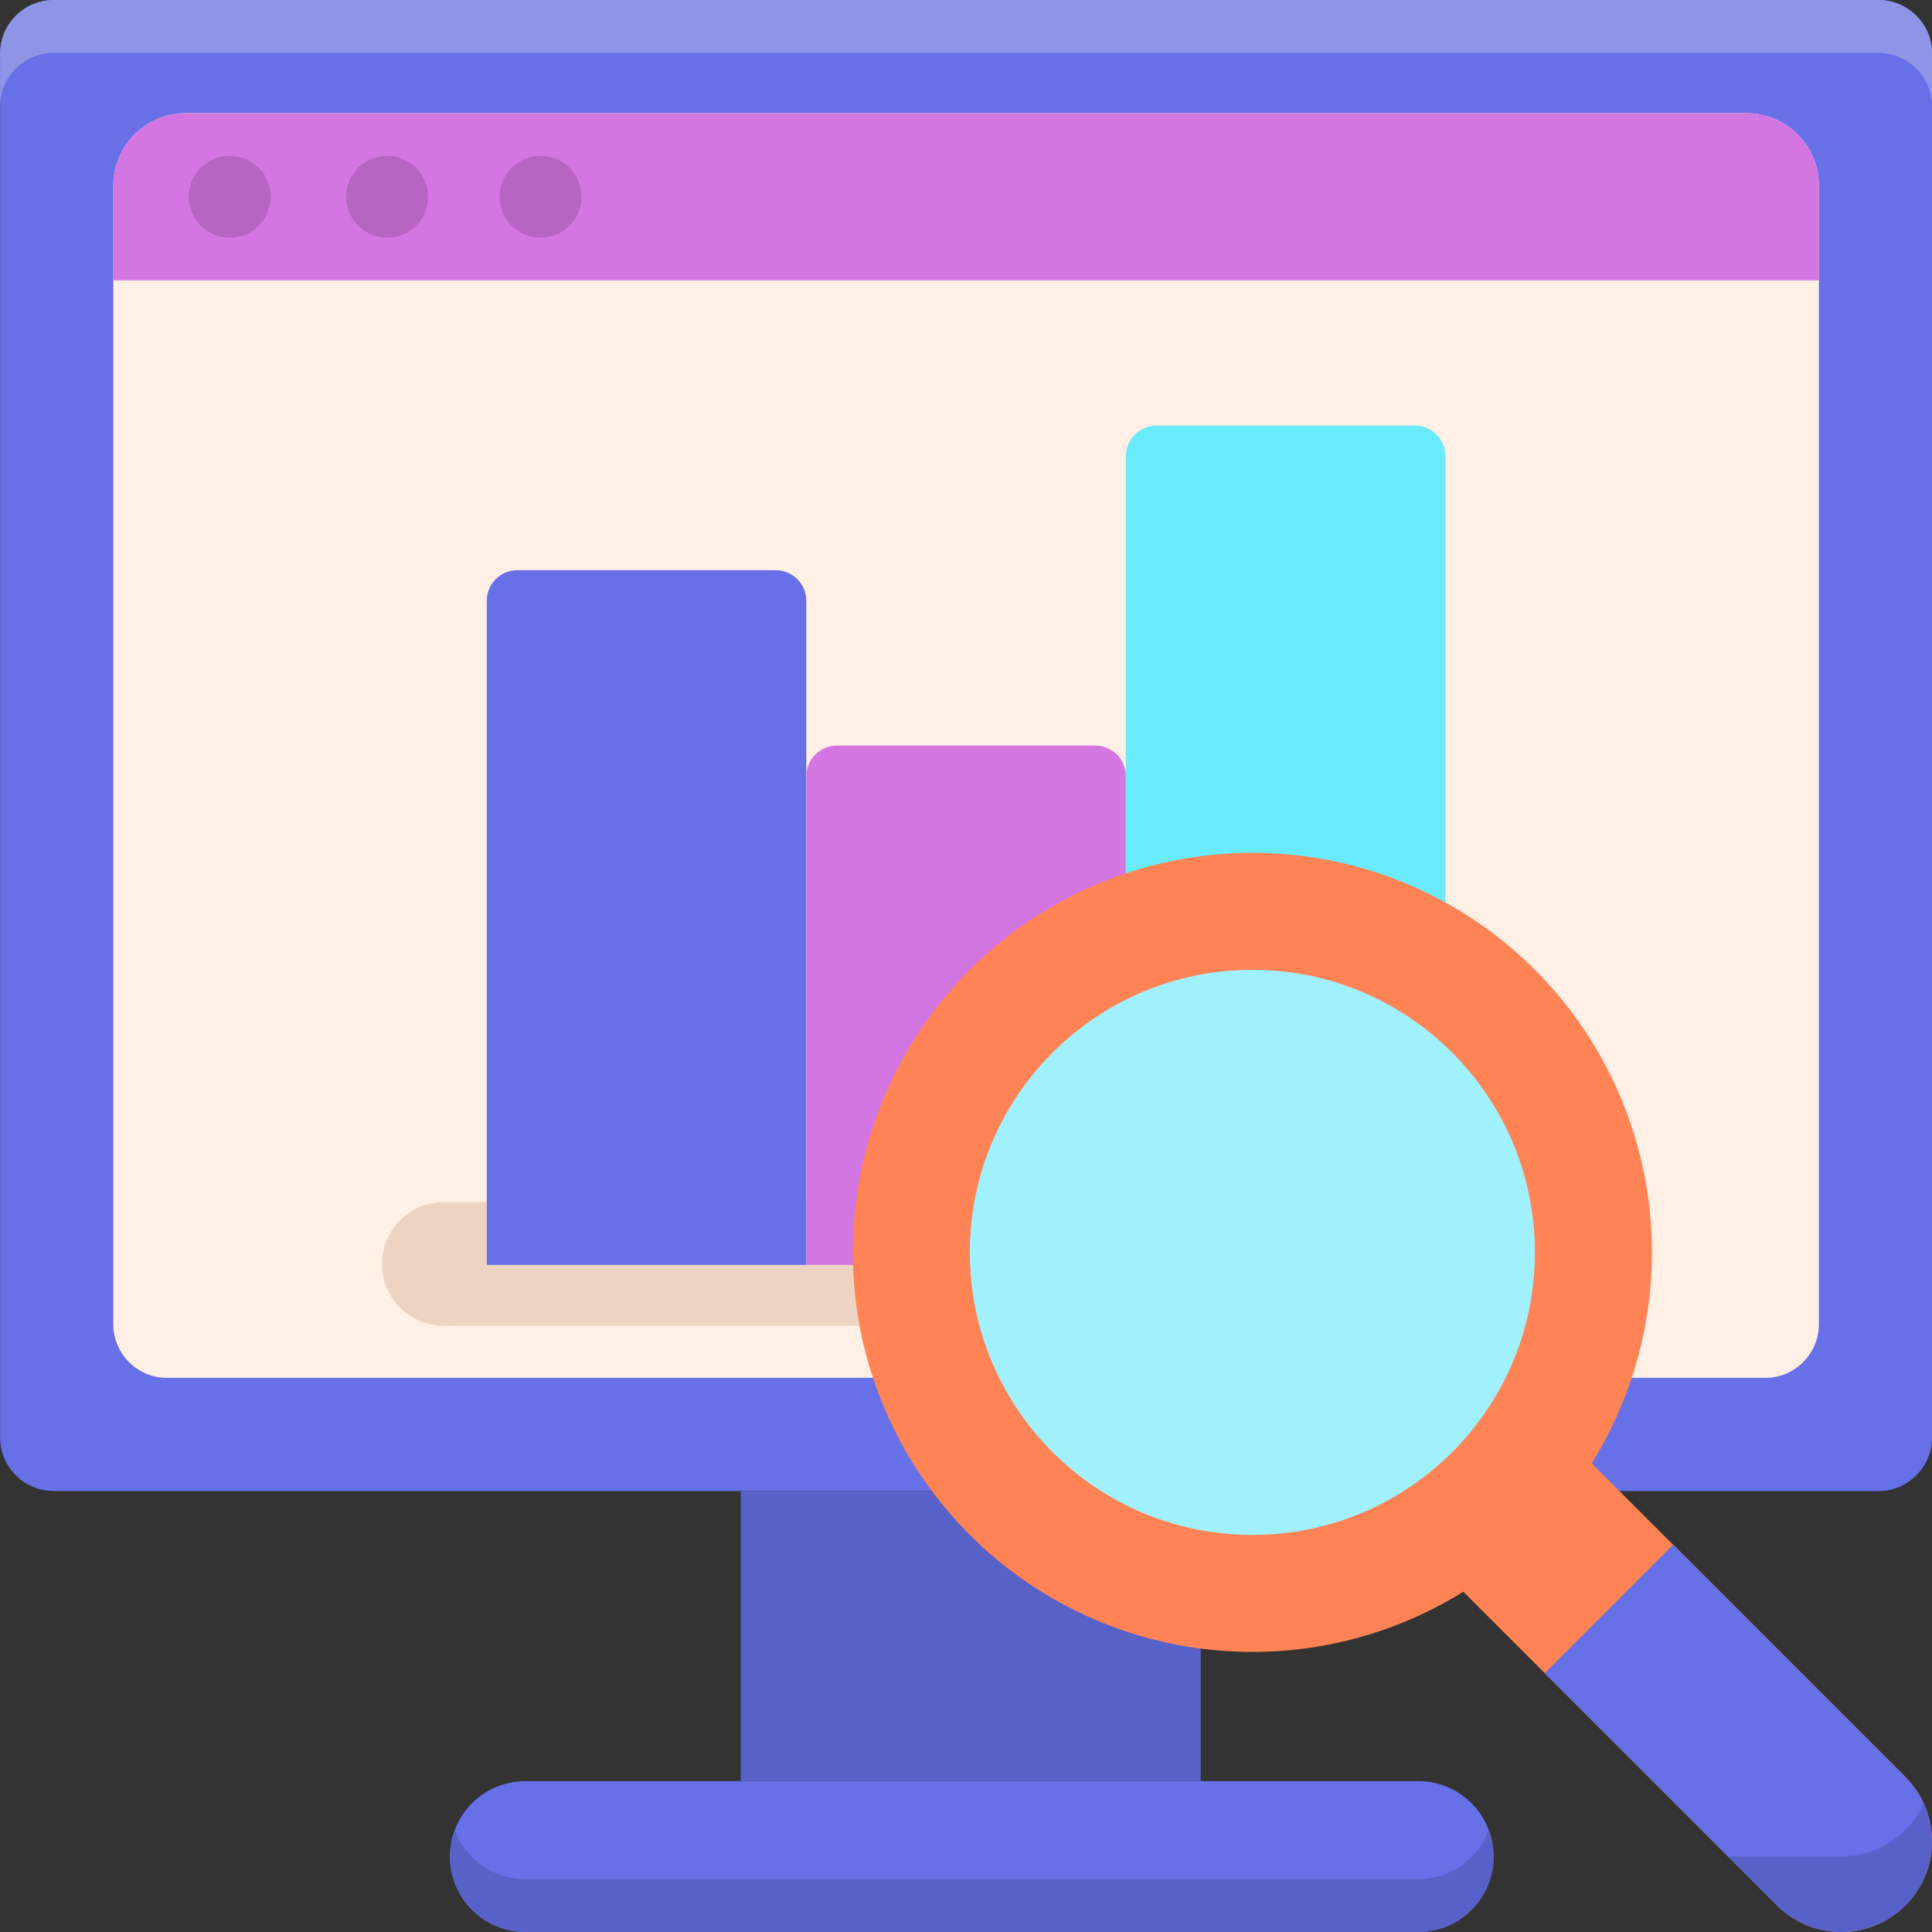
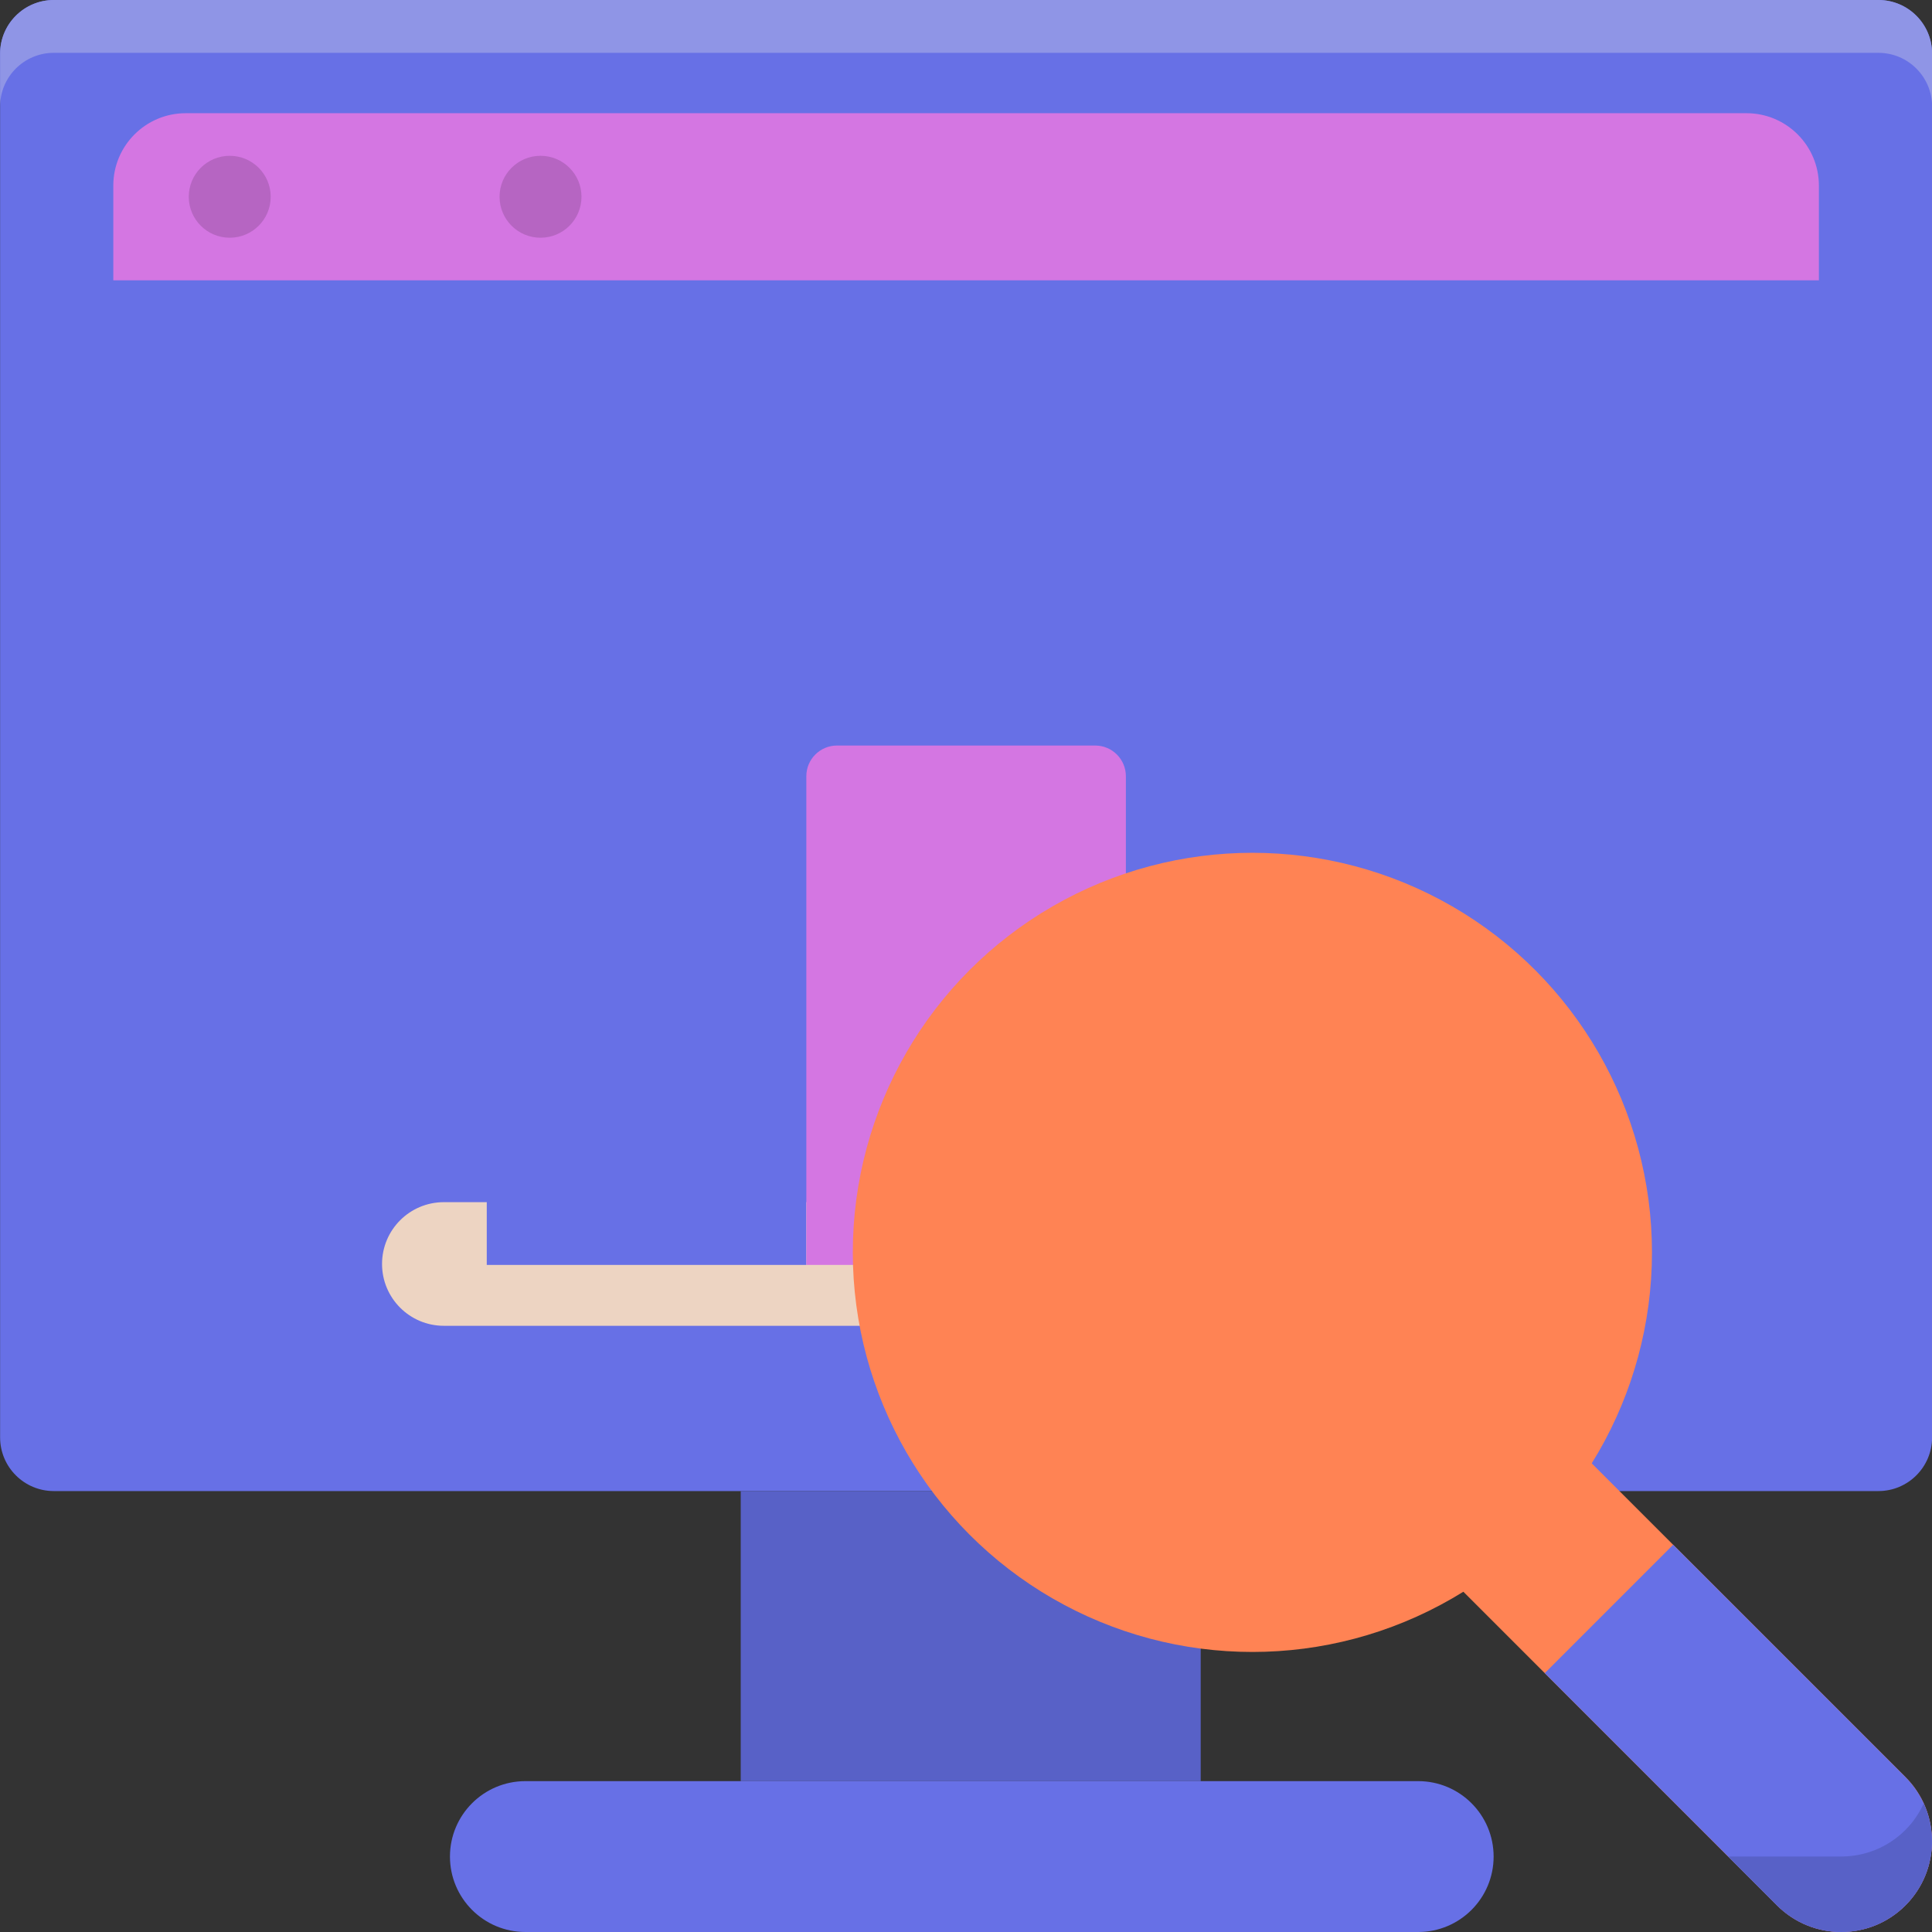
<svg xmlns="http://www.w3.org/2000/svg" version="1.1" id="Layer_1" x="0px" y="0px" viewBox="0 0 256 256" style="enable-background:new 0 0 256 256;" xml:space="preserve">
  <rect x="0" y="0" width="256" height="256" fill="#333333" stroke="none" />
  <style type="text/css">
	.st0{fill:#231F20;}
	.st1{fill:#8F95E6;}
	.st2{fill:#6770E6;}
	.st3{fill:#333399;}
	.st4{fill:#5861C7;}
	.st5{fill:#FFE4D1;}
	.st6{fill:#FFEFE4;}
	.st7{fill:#4E56B0;}
	.st8{fill:#9FA5FF;}
	.st9{fill:#D476E2;}
	.st10{fill:#EA82FA;}
	.st11{fill:#FFF7F2;}
	.st12{fill:#FF8354;}
	.st13{fill:#FFAC8C;}
	.st14{fill:#A1F1FC;}
	.st15{fill:#EDD4C2;}
	.st16{fill:#69EBFC;}
	.st17{fill:#29297A;}
	.st18{fill:#E0734A;}
	.st19{fill:#C96742;}
	.st20{fill:#B665C2;}
	.st21{fill:#EDC09F;}
	.st22{fill:#60D6E6;}
	.st23{fill:#8CF2FF;}
	.st24{fill:#C9F9FF;}
	.st25{fill:#5FD4E3;}
	.st26{fill:#58C3D1;}
	.st27{fill:#5058B5;}
	.st28{fill:#FFCDBA;}
	.st29{fill:#A65DB3;}
	.st30{fill:#C46541;}
	.st31{fill:#A059AB;}
	.st32{fill:#F7DDCA;}
	.st33{fill:#9B56A6;}
	.st34{fill:#53BAC7;}
	.st35{fill:#C26440;}
	.st36{fill:#9E58A8;}
	.st37{fill:#4C53AB;}
	.st38{fill:#DBC4B4;}
</style>
  <g>
    <path class="st2" d="M248.897,197.574H7.129c-3.93,0-7.116-3.186-7.116-7.116V7.116C0.013,3.186,3.199,0,7.129,0h241.767   c3.93,0,7.116,3.186,7.116,7.116v183.342C256.013,194.388,252.827,197.574,248.897,197.574z" />
    <path class="st1" d="M248.897,0H7.129c-3.93,0-7.116,3.186-7.116,7.116v7C0.013,10.186,3.199,7,7.129,7h241.768   c3.93,0,7.116,3.186,7.116,7.116v-7C256.013,3.186,252.827,0,248.897,0z" />
-     <path class="st6" d="M15.013,175.458V24.596c0-5.3,4.296-9.596,9.596-9.596h206.808c5.3,0,9.596,4.296,9.596,9.596v150.862   c0,3.93-3.186,7.116-7.116,7.116H22.129C18.199,182.574,15.013,179.388,15.013,175.458z" />
    <path class="st15" d="M193.314,175.675h-134.5c-4.524,0-8.191-3.667-8.191-8.191v0c0-4.524,3.667-8.191,8.191-8.191h134.5   c4.524,0,8.191,3.667,8.191,8.191v0C201.505,172.008,197.838,175.675,193.314,175.675z" />
    <path class="st2" d="M64.499,79.619v87.987h42.343V79.619c0-2.247-1.821-4.068-4.068-4.068H68.567   C66.32,75.551,64.499,77.372,64.499,79.619z" />
    <path class="st9" d="M106.842,102.855v64.751h42.343v-64.751c0-2.247-1.821-4.068-4.068-4.068H110.91   C108.663,98.787,106.842,100.608,106.842,102.855z" />
-     <path class="st16" d="M149.184,167.605h42.343V60.454c0-2.247-1.821-4.068-4.068-4.068h-34.207c-2.247,0-4.068,1.821-4.068,4.068   V167.605z" />
    <rect x="98.151" y="197.574" class="st4" width="60.948" height="38.435" />
    <path class="st2" d="M187.918,256H69.617c-5.52,0-9.995-4.475-9.995-9.995v0c0-5.52,4.475-9.995,9.995-9.995h118.301   c5.52,0,9.995,4.475,9.995,9.995v0C197.913,251.525,193.438,256,187.918,256z" />
-     <path class="st4" d="M187.918,249H69.617c-4.287,0-7.933-2.704-9.353-6.495c-0.409,1.091-0.643,2.267-0.643,3.5v0   c0,5.52,4.475,9.995,9.995,9.995h118.301c5.52,0,9.995-4.475,9.995-9.995v0c0-1.233-0.234-2.409-0.643-3.5   C195.851,246.296,192.205,249,187.918,249z" />
    <path class="st9" d="M231.417,15H24.609c-5.3,0-9.596,4.296-9.596,9.596v12.55h226v-12.55C241.013,19.296,236.717,15,231.417,15z" />
    <circle class="st20" cx="30.441" cy="26.073" r="5.428" />
-     <circle class="st20" cx="51.298" cy="26.073" r="5.428" />
    <circle class="st20" cx="71.622" cy="26.073" r="5.428" />
    <path class="st12" d="M252.477,252.477L252.477,252.477c-4.697,4.697-12.313,4.697-17.01,0L185.7,202.71l17.01-17.01l49.768,49.768   C257.174,240.164,257.174,247.78,252.477,252.477z" />
    <circle class="st12" cx="165.947" cy="165.947" r="52.947" />
-     <circle class="st14" cx="165.947" cy="165.947" r="37.439" />
    <path class="st2" d="M204.69,221.7l30.777,30.777c4.697,4.697,12.313,4.697,17.01,0l0,0c4.697-4.697,4.697-12.313,0-17.01   L221.7,204.69L204.69,221.7z" />
    <path class="st4" d="M254.899,238.972c-0.58,1.268-1.378,2.461-2.422,3.505c-2.341,2.341-5.408,3.514-8.477,3.521V246h-15.01   l6.477,6.477c4.697,4.697,12.313,4.697,17.01,0C256.13,248.824,256.929,243.41,254.899,238.972z" />
  </g>
</svg>